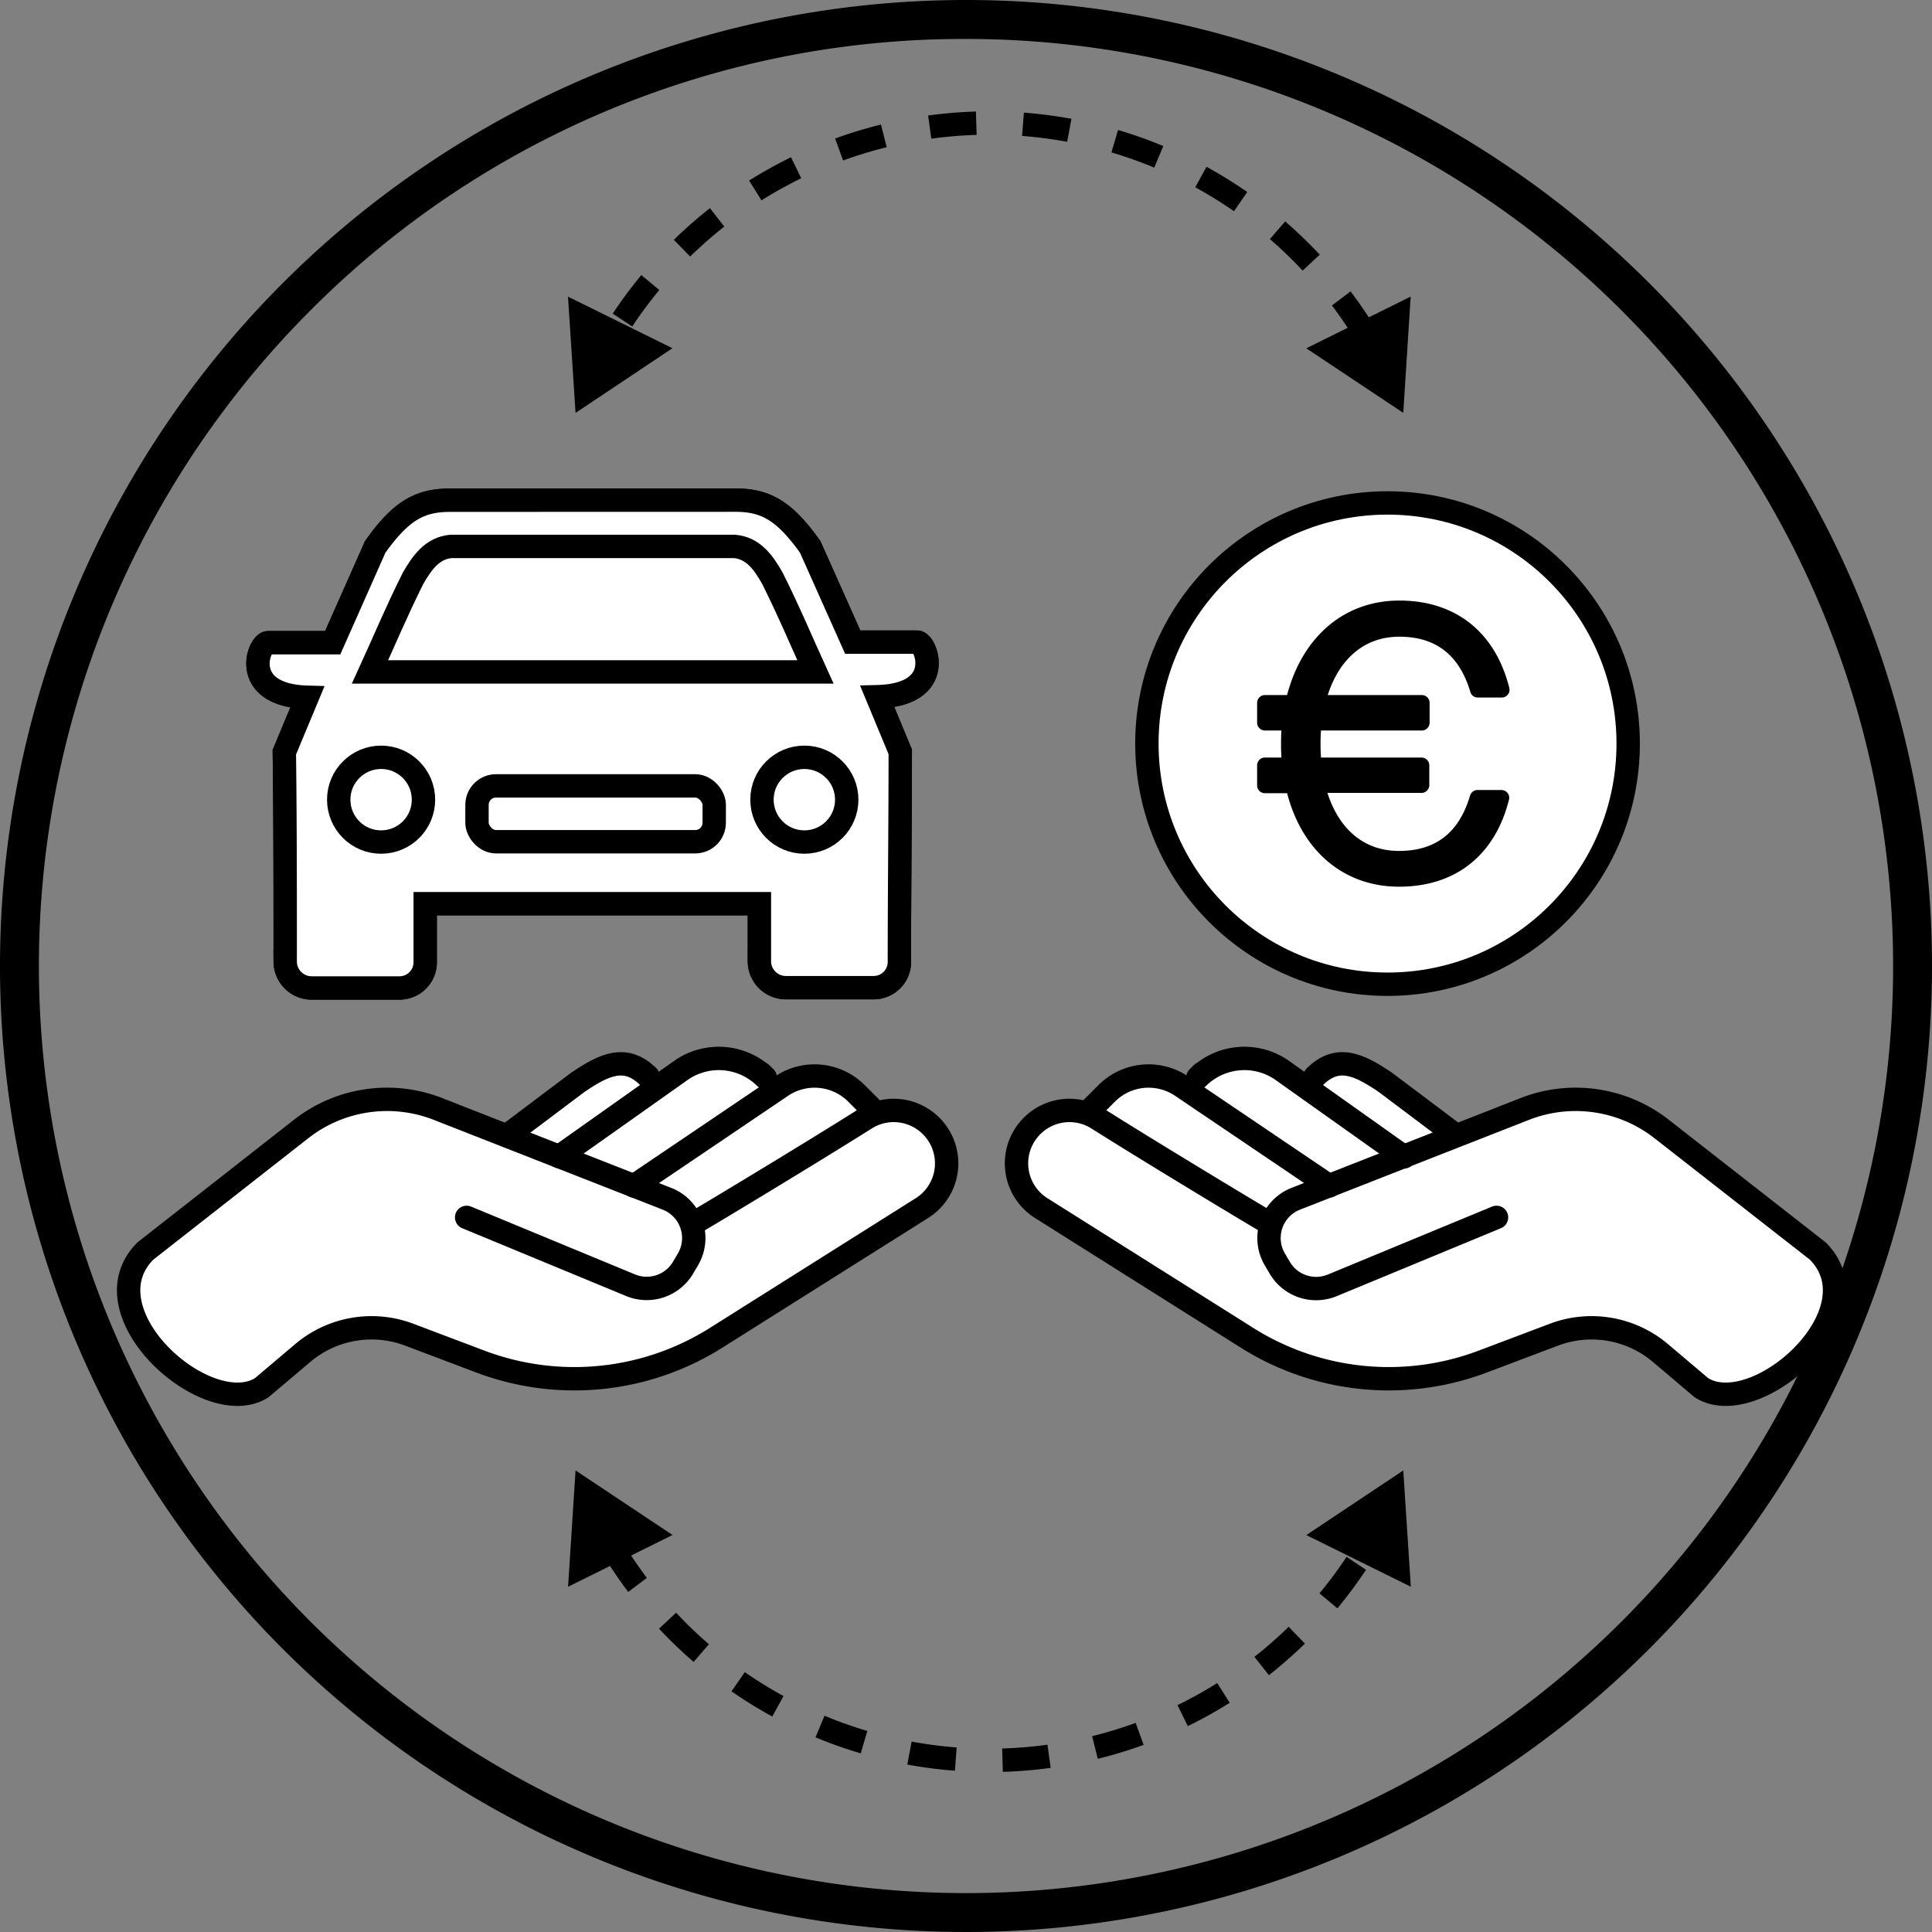
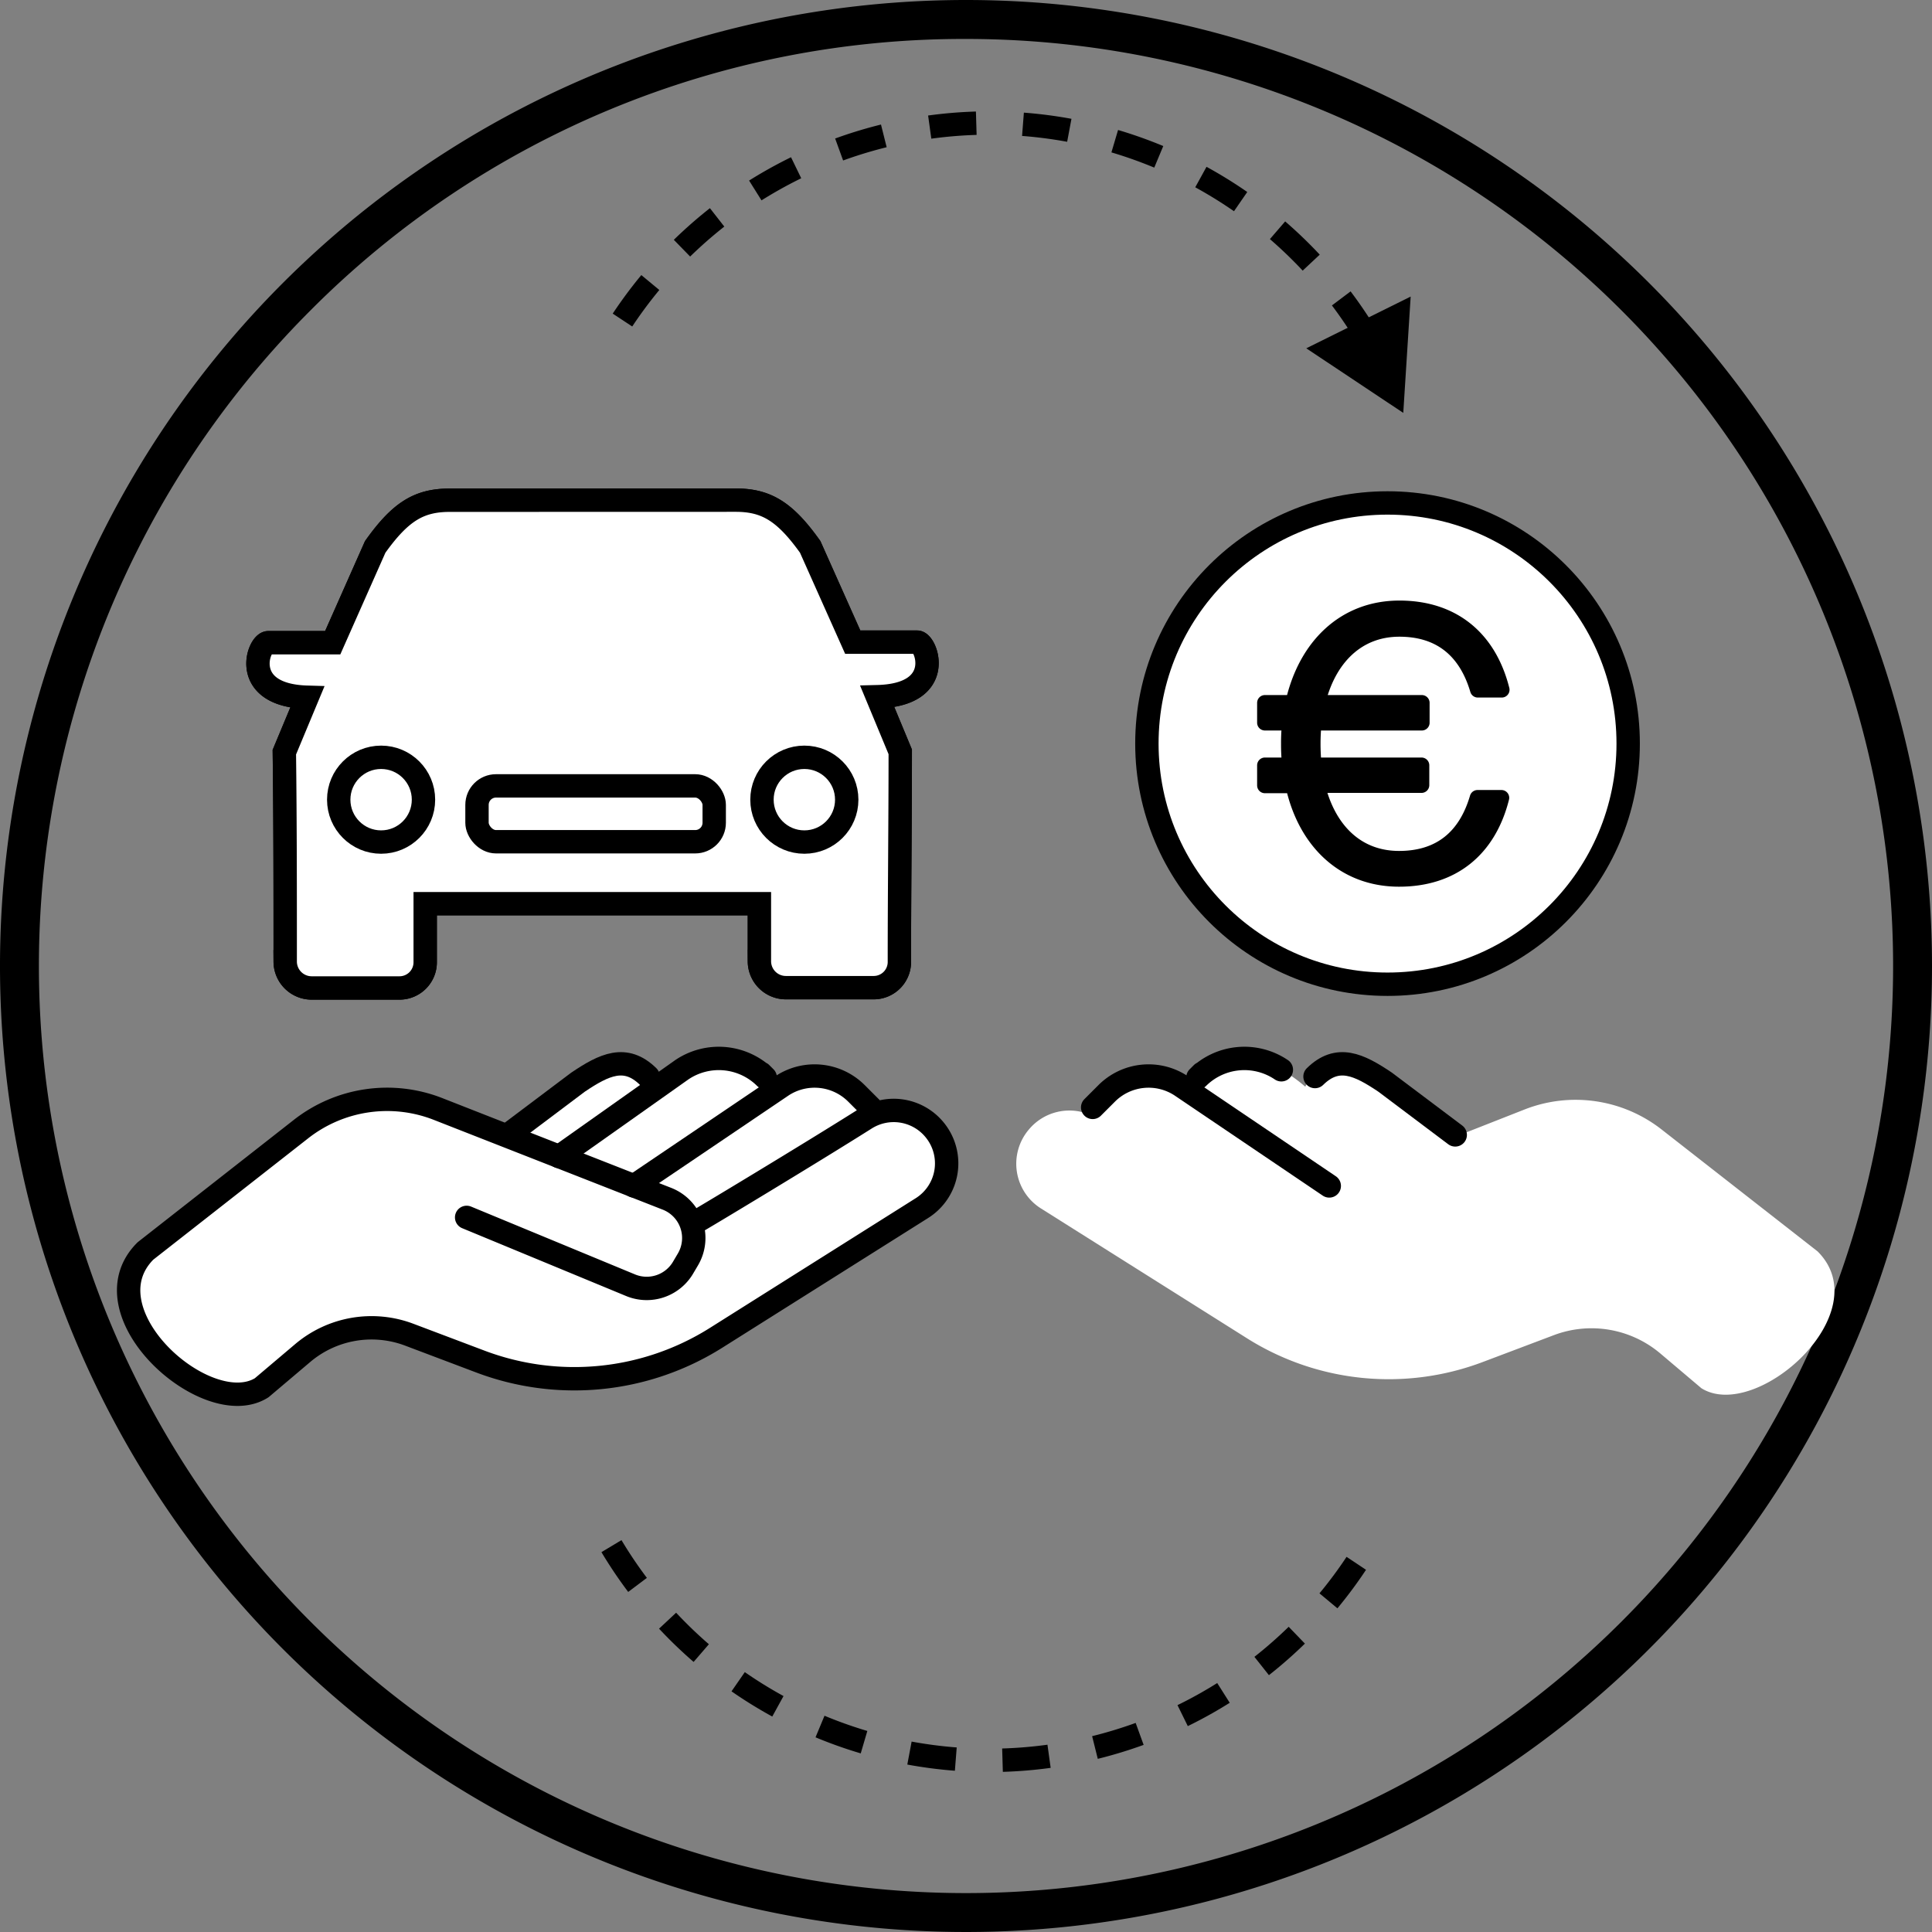
<svg xmlns="http://www.w3.org/2000/svg" viewBox="0 0 248 248">
  <rect x="0" y="0" width="248" height="248" fill="#808080" stroke="none" />
  <defs>
    <style>.cls-1,.cls-3,.cls-5{fill:#fff;}.cls-2,.cls-6{fill:none;}.cls-2,.cls-3,.cls-4,.cls-5,.cls-6{stroke:#000;}.cls-2,.cls-4{stroke-linecap:round;}.cls-2,.cls-4,.cls-6{stroke-linejoin:round;}.cls-2,.cls-3,.cls-5,.cls-6{stroke-width:3px;}.cls-3,.cls-5{stroke-miterlimit:10;}.cls-4{stroke-width:2px;}.cls-5{fill-rule:evenodd;}.cls-6{stroke-dasharray:6 6;}</style>
  </defs>
  <g id="Laag_1" data-name="Laag 1">
    <path d="M124,5a119,119,0,0,1,84.15,203.15A119,119,0,0,1,39.85,39.85,118.25,118.25,0,0,1,124,5m0-5A124,124,0,1,0,248,124,124,124,0,0,0,124,0Z" />
  </g>
  <g id="Laag_2" data-name="Laag 2">
    <path class="cls-1" d="M132.06,145h0a6.77,6.77,0,0,1,7.63-2c2.69-3.4,7.28-6.6,12.05-3.51,3.08-3.95,9.22-5.7,15.81,0,3.6-6.82,11.21-.1,19.17,6.46l9-3.54a17.91,17.91,0,0,1,17.55,2.56l20.05,15.67c7.9,7.9-7.9,21.95-14.92,17.56l-5.27-4.46a13.68,13.68,0,0,0-13.68-2.35l-9.08,3.43a34.12,34.12,0,0,1-30.25-3l-26.47-16.68A6.78,6.78,0,0,1,132.06,145Z" />
-     <path class="cls-2" d="M154.31,137.78l-.54.54a8.47,8.47,0,0,1,10.71-1l15.75,11.18" />
+     <path class="cls-2" d="M154.31,137.78l-.54.54a8.47,8.47,0,0,1,10.71-1" />
    <path class="cls-2" d="M170.63,152.23l-19.07-12.89a7.6,7.6,0,0,0-9.49,1l-1.81,1.81" />
-     <path class="cls-2" d="M163.09,157.1c-.78-.4-15.18-9.08-22.19-13.51a6.78,6.78,0,0,0-8.84,1.4h0a6.78,6.78,0,0,0,1.6,10.09l26.47,16.68a34.12,34.12,0,0,0,30.25,3l9.08-3.43a13.68,13.68,0,0,1,13.68,2.35l5.27,4.46c7,4.39,22.82-9.66,14.92-17.56l-20.05-15.67a17.91,17.91,0,0,0-17.55-2.56l-29.4,11.53a5.41,5.41,0,0,0-2.7,7.76l.59,1A5.42,5.42,0,0,0,171,165l21.1-8.73" />
    <path class="cls-2" d="M186.8,145.68l-9-6.77c-3.36-2.26-6.09-3.58-9-.72" />
    <circle class="cls-3" cx="178.11" cy="95.45" r="30.89" />
    <path class="cls-4" d="M162.37,90.22H166c1.64-7.29,6.62-12.13,13.63-12.13,6.81,0,11.46,3.79,13.14,10.45h-3.07c-1.48-5-4.79-7.81-10.07-7.81-5.47,0-9.16,3.83-10.51,9.49h13.39v2.55H168.65a26,26,0,0,0-.14,2.68,27.56,27.56,0,0,0,.14,2.79h13.82v2.54H169.08c1.35,5.66,5,9.45,10.51,9.45,5.28,0,8.59-2.78,10.07-7.82h3.07c-1.68,6.67-6.33,10.41-13.14,10.41-7.05,0-12-4.8-13.58-12h-3.64V98.24h3.21a24.93,24.93,0,0,1-.14-2.79,23.44,23.44,0,0,1,.14-2.68h-3.21Z" />
    <path class="cls-1" d="M119.94,145h0a6.77,6.77,0,0,0-7.63-2c-2.69-3.4-7.28-6.6-12-3.51-3.08-3.95-9.22-5.7-15.81,0-3.6-6.82-11.21-.1-19.17,6.46l-9-3.54a17.91,17.91,0,0,0-17.55,2.56l-20,15.67c-7.9,7.9,7.9,21.95,14.92,17.56l5.27-4.46a13.68,13.68,0,0,1,13.68-2.35l9.08,3.43a34.12,34.12,0,0,0,30.25-3l26.47-16.68A6.78,6.78,0,0,0,119.94,145Z" />
    <path class="cls-2" d="M97.69,137.78l.54.54a8.47,8.47,0,0,0-10.71-1L71.77,148.46" />
    <path class="cls-2" d="M81.37,152.23l19.07-12.89a7.6,7.6,0,0,1,9.49,1l1.81,1.81" />
    <path class="cls-2" d="M88.91,157.1c.78-.4,15.18-9.08,22.19-13.51a6.78,6.78,0,0,1,8.84,1.4h0a6.78,6.78,0,0,1-1.6,10.09L91.87,171.76a34.12,34.12,0,0,1-30.25,3l-9.08-3.43a13.68,13.68,0,0,0-13.68,2.35l-5.27,4.46c-7,4.39-22.82-9.66-14.92-17.56l20-15.67a17.91,17.91,0,0,1,17.55-2.56l29.4,11.53a5.41,5.41,0,0,1,2.7,7.76l-.59,1A5.42,5.42,0,0,1,81,165l-21.1-8.73" />
    <path class="cls-2" d="M65.2,145.68l9-6.77c3.36-2.26,6.09-3.58,9-.72" />
    <path class="cls-5" d="M64.49,102H87.57a2.56,2.56,0,0,1,2.51,2.62,2.54,2.54,0,0,1-2.51,2.5H64.49a2.56,2.56,0,0,1,0-5.12ZM57.74,64.21c-3.92,0-6.32,1.42-9.58,6L42.71,82.5H34.44c-1.31,0-3.71,6.75,5,7L36.5,96.55c.11,9,.11,18,.11,26.89A3.4,3.4,0,0,0,40,126.82H51.31a3.3,3.3,0,0,0,3.27-3.38V116h42.9v7.4a3.4,3.4,0,0,0,3.38,3.38h11.32a3.3,3.3,0,0,0,3.27-3.38c0-8.92.11-17.85.11-26.89l-2.94-7.08c8.82-.22,6.31-7,5.11-7h-8.27L104,70.2c-3.26-4.57-5.66-6-9.58-6Z" />
    <path class="cls-5" d="M57.74,64.21c-3.92,0-6.32,1.42-9.58,6L42.71,82.5H34.44c-1.31,0-3.71,6.75,5,7L36.5,96.55c.11,9,.11,18,.11,26.89A3.4,3.4,0,0,0,40,126.82H51.31a3.3,3.3,0,0,0,3.27-3.38V116h42.9v7.4a3.4,3.4,0,0,0,3.38,3.38h11.32a3.3,3.3,0,0,0,3.27-3.38c0-8.92.11-17.85.11-26.89l-2.94-7.08c8.82-.22,6.31-7,5.11-7h-8.27L104,70.2c-3.26-4.57-5.66-6-9.58-6Z" />
    <circle class="cls-3" cx="103.25" cy="102.65" r="5.44" />
    <circle class="cls-3" cx="48.92" cy="102.65" r="5.44" />
-     <path class="cls-5" d="M47.5,86.25c1.73-3.78,3.35-7.67,5.51-12,1.19-2.06,2.49-3.89,4.87-4.11H94.29c2.38.22,3.68,2,4.87,4.11,2.16,4.32,3.78,8.21,5.51,12Z" />
    <rect class="cls-3" x="61.23" y="100.88" width="30.45" height="7.17" rx="2.44" />
    <path class="cls-6" d="M175.52,43.28a56.53,56.53,0,0,0-97,0" />
    <polygon points="181.08 38.07 180.13 53 167.68 44.71 181.08 38.07" />
-     <polygon points="72.91 38.08 73.88 53 86.32 44.7 72.91 38.08" />
    <path class="cls-6" d="M78.49,198.47a56.52,56.52,0,0,0,97,0" />
-     <polygon points="72.92 203.68 73.88 188.75 86.33 197.04 72.92 203.68" />
-     <polygon points="181.1 203.68 180.13 188.75 167.69 197.05 181.1 203.68" />
  </g>
</svg>